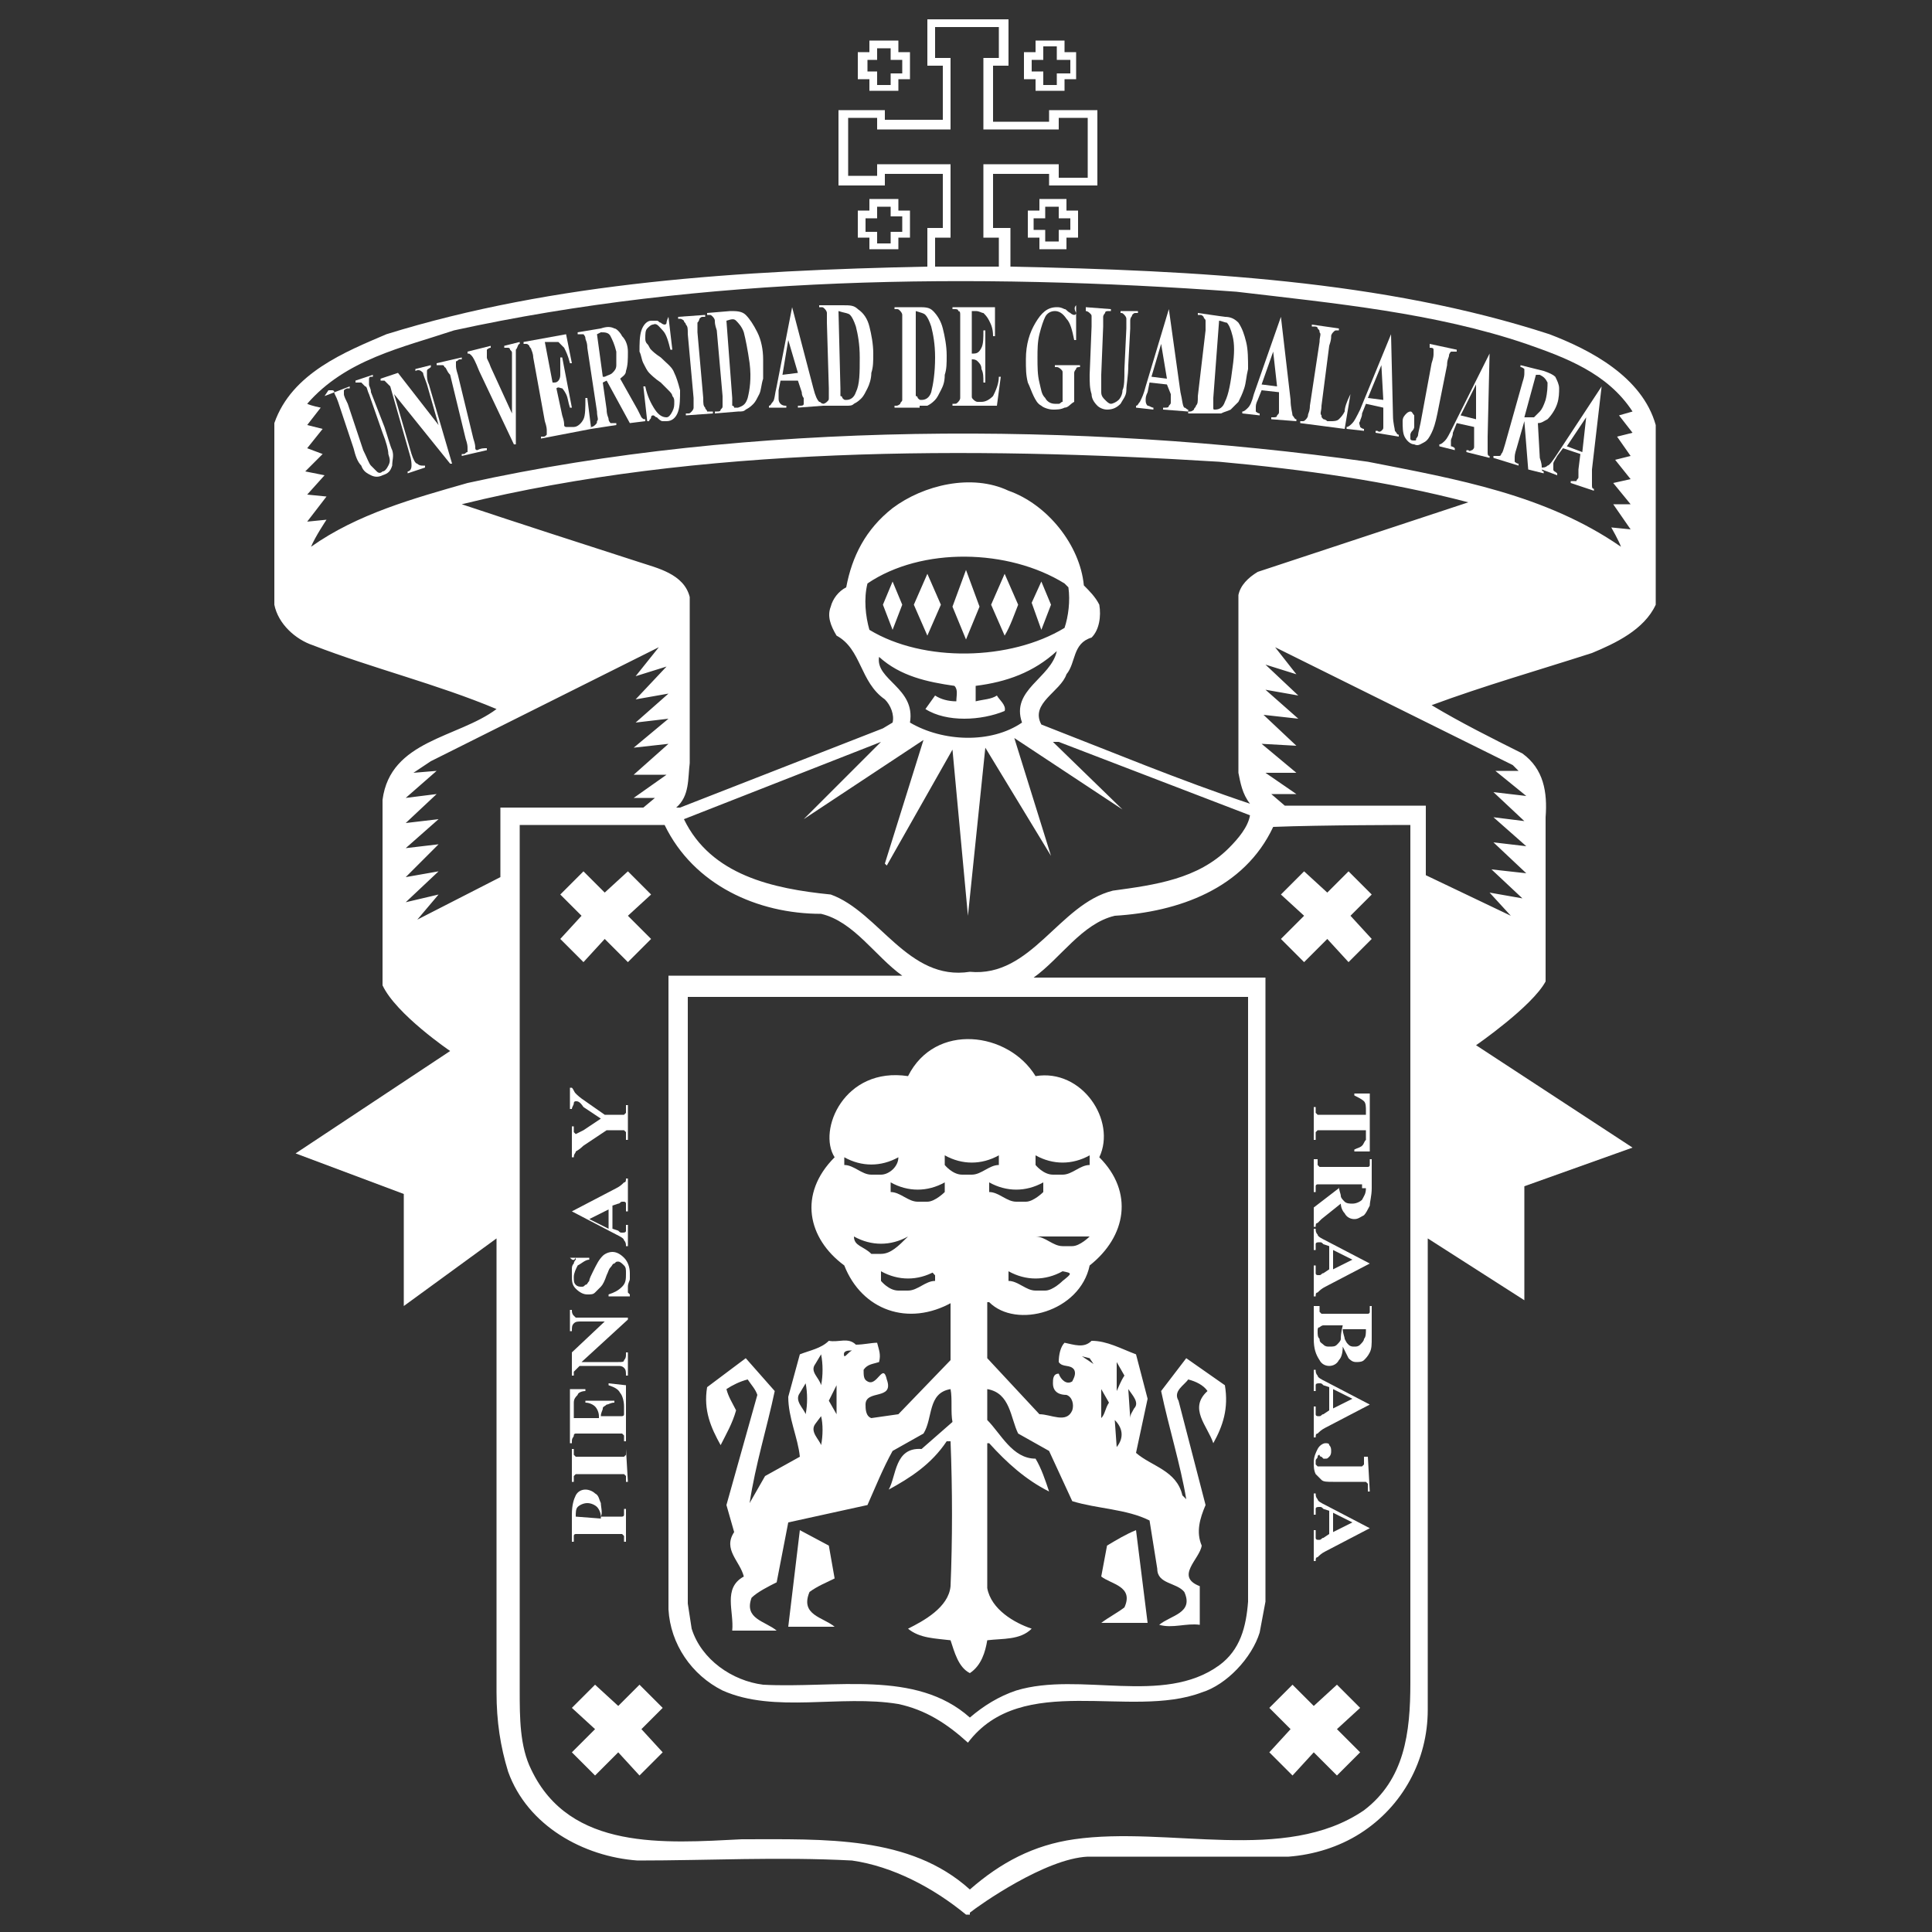
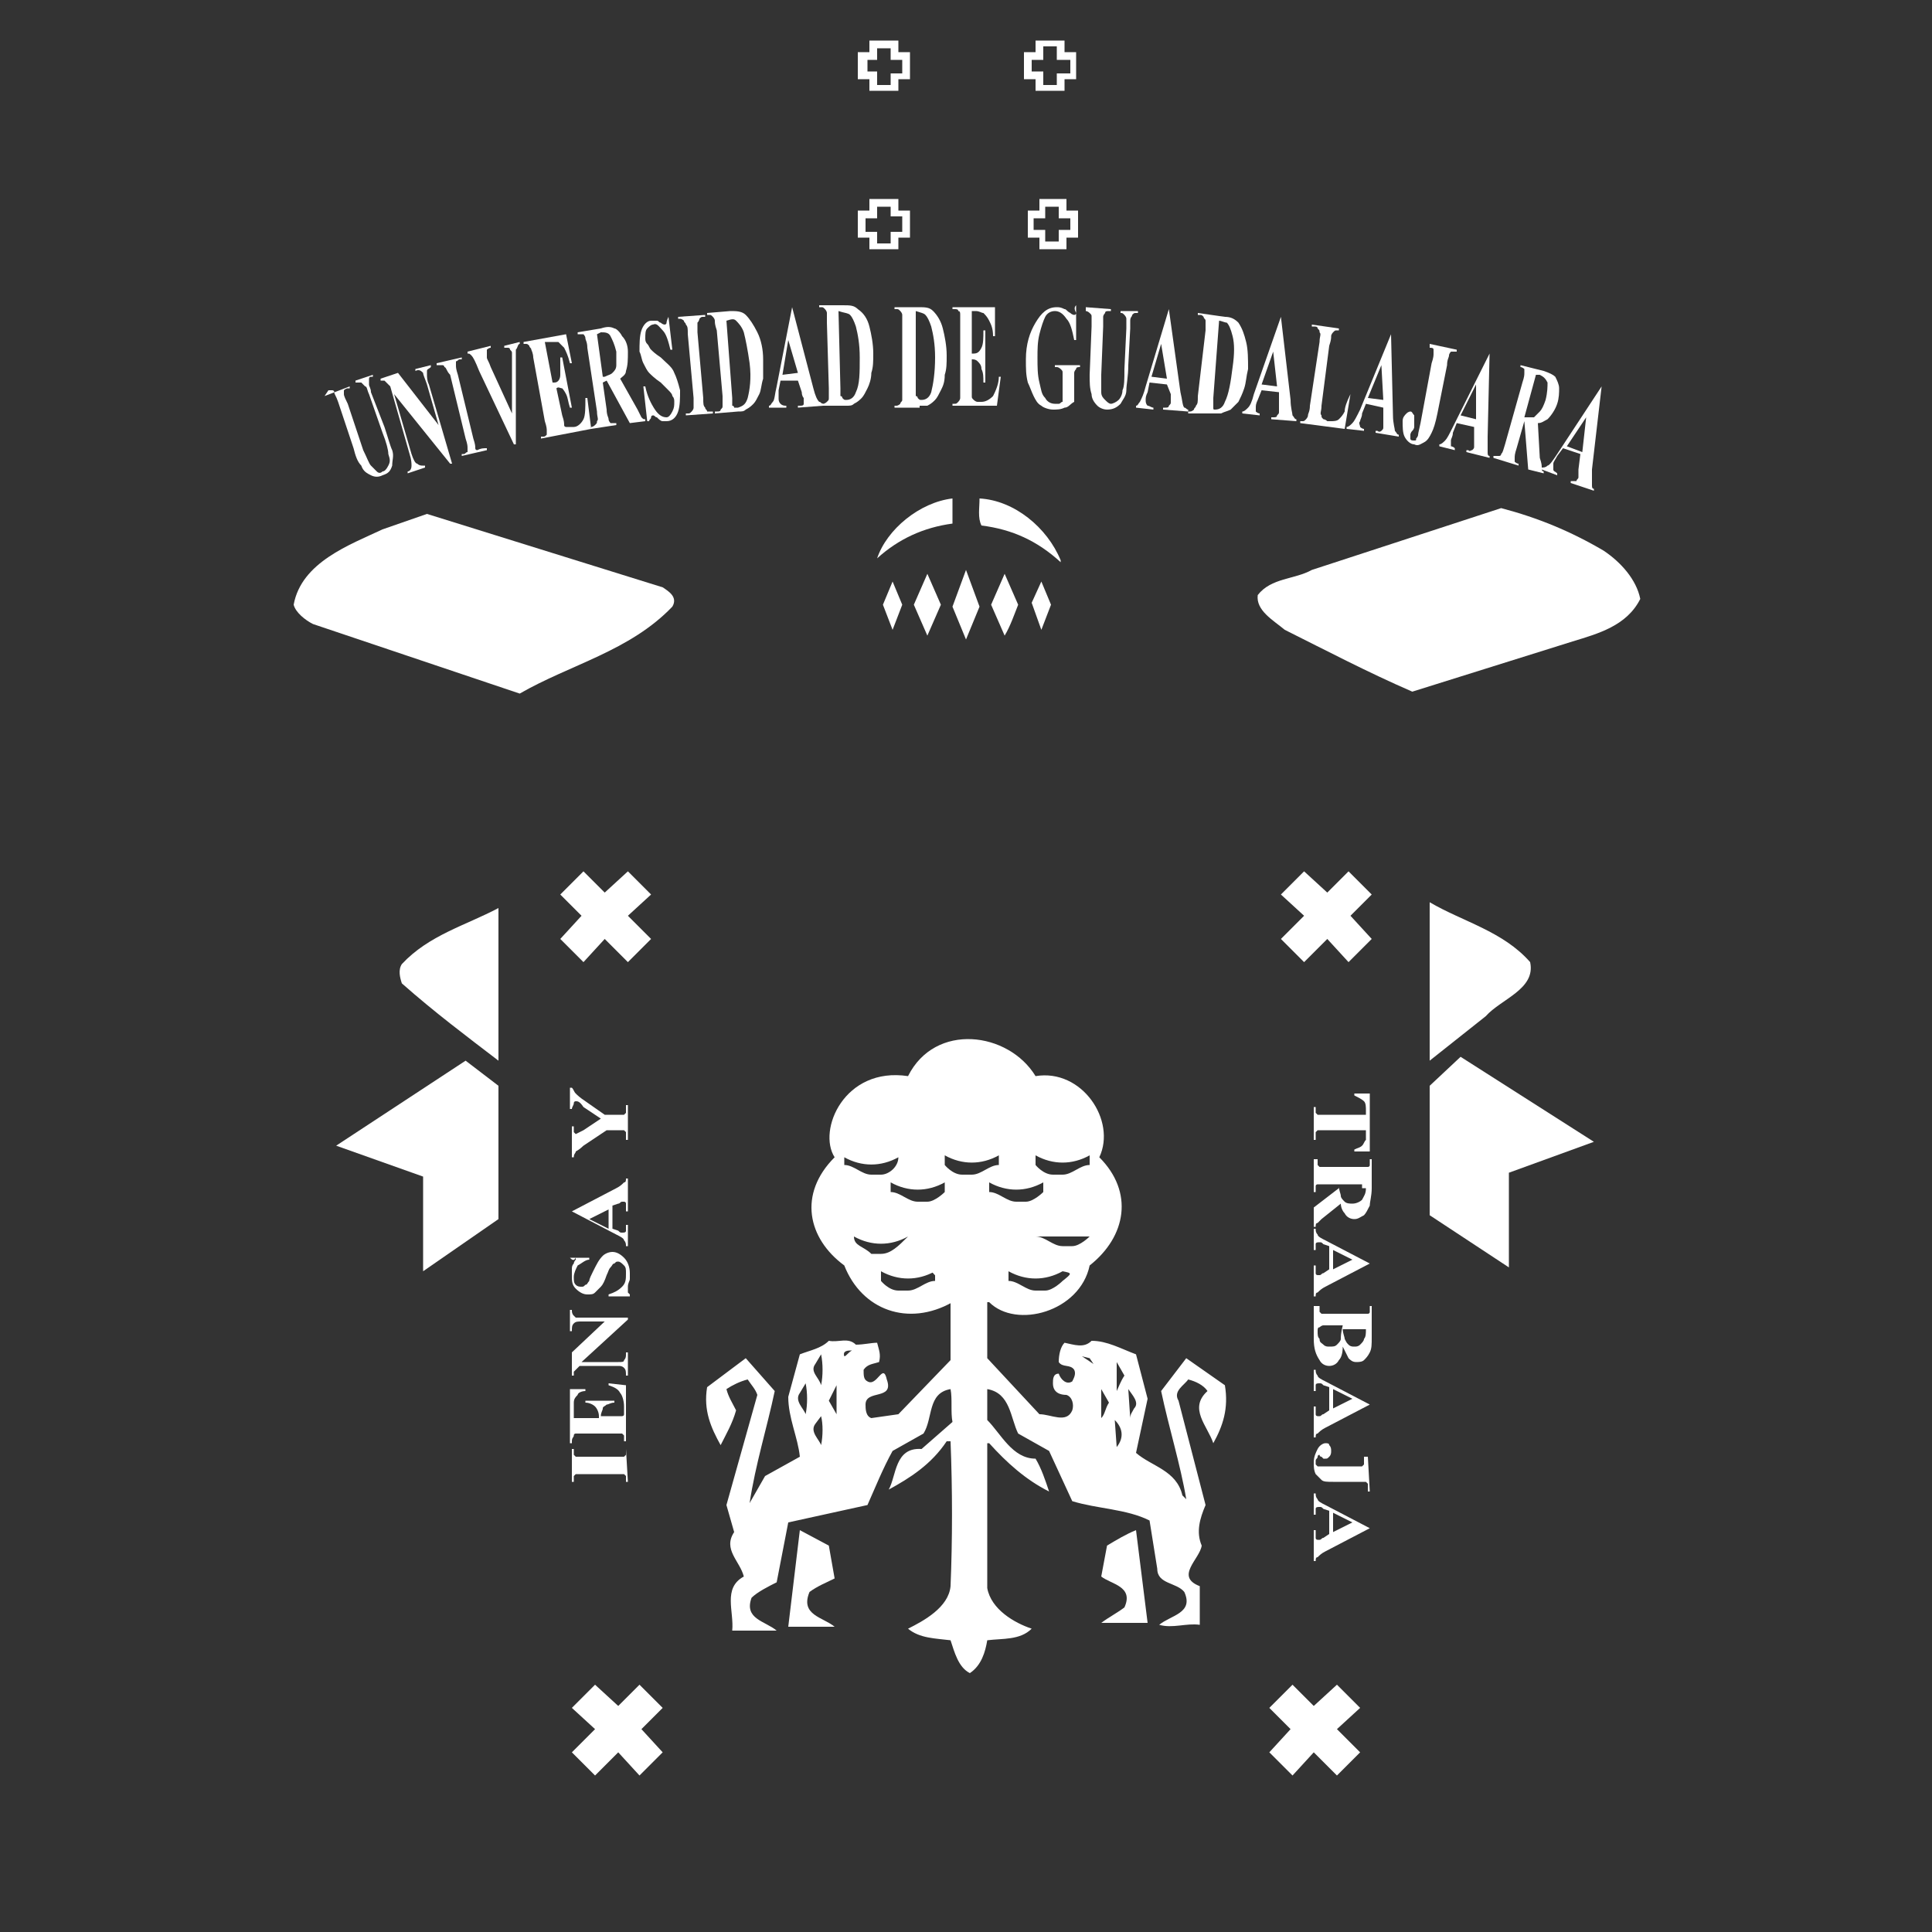
<svg xmlns="http://www.w3.org/2000/svg" version="1.1" id="Layer_1" x="0px" y="0px" viewBox="0 0 100 100" style="enable-background:new 0 0 100 100;" xml:space="preserve">
  <rect x="0" y="0" width="100" height="100" fill="#333333" stroke="none" />
  <style type="text/css">
	.siteName_st0{fill-rule:evenodd;clip-rule:evenodd;fill:#FFFFFF;}
	.siteName_st1{fill:#FFFFFF;}
</style>
  <g>
    <path class="siteName_st0" d="M55.1,2.1h-1.5v0.6h-0.6v1.4h0.6v0.6h1.5V4.1h0.6V2.7h-0.6V2.1z M54.7,2.4v0.7h0.7v0.7h-0.7v0.6H54V3.7h-0.6   V3.1H54V2.4H54.7z" />
    <path class="siteName_st0" d="M46.5,2.1H45v0.6h-0.6v1.4H45v0.6h1.5V4.1h0.6V2.7h-0.6V2.1z M46.1,2.5v0.6h0.6v0.7h-0.6v0.6h-0.7V3.7h-0.5   V3.1h0.5V2.5H46.1z" />
-     <path class="siteName_st0" d="M50.2,99c0.5-0.4,3.9-2.8,6.1-2.9l10.4,0c1.3-0.1,2.6-0.5,3.7-1.2c2.2-1.4,3.5-3.8,3.5-6.4V64.1l5,3.2v-5.9   l5.6-2l-8.1-5.3c0,0,2.9-2,3.6-3.3l0-8.5c0.1-1.3-0.1-2.5-1.2-3.3c-1.6-0.8-3.2-1.6-4.7-2.5c2.7-1,5.5-1.8,8.3-2.7   c1.2-0.5,2.7-1.2,3.3-2.5V22c-0.7-2.5-3.4-3.9-5.5-4.7c-8.6-2.8-18.3-3.3-27.9-3.5v-2h-0.9V9h2.9v0.6h2.5V5.7h-2.5v0.6h-2.9V3.4   h0.8V1c0,0-2.8,0-4.2,0v2.4h0.8v2.8h-3V5.7h-2.4v3.9h2.4V9h3v2.8h-0.8v2C38.3,14,28.7,14.6,20,17.3c-2.1,0.9-4.9,2-5.8,4.6l0,9.4   c0.2,1,1.1,1.8,2,2.1c3.1,1.2,6.4,2,9.5,3.3c-2,1.5-5.5,1.6-5.9,4.7v9.6c0.7,1.5,3.5,3.4,3.5,3.4l-8,5.3l5.6,2.1v5.8l4.8-3.5v23.5   c0,1.5,0.2,2.8,0.6,4.1c1,2.8,3.9,4.4,6.7,4.6c3.7,0,7.3-0.2,11.1,0c2.1,0.3,4.2,1.4,5.9,2.8H50.2z M65.1,29.6   c-0.5,0.3-0.9,0.7-1,1.2V40c0.1,0.5,0.2,1.1,0.6,1.6c-3.6-1.2-7.2-2.7-10.8-4.1c-0.6-1.1,1-1.7,1.3-2.6c0.5-0.6,0.3-1.6,1.3-1.9   c0.4-0.4,0.5-1.1,0.4-1.7c-0.2-0.4-0.5-0.7-0.8-1c-0.2-2.1-1.9-4.2-3.9-4.9c-1.9-0.9-4.4-0.3-6,0.9c-1.4,1.1-2.1,2.5-2.4,4.1   c-0.4,0.2-0.7,0.6-0.8,1c-0.2,0.5,0,1,0.3,1.5c1.3,0.7,1.2,2.4,2.5,3.3c0.3,0.3,0.5,0.8,0.4,1.2l-0.5,0.3l-10.5,4.1l-0.2,0   c0.7-0.6,0.6-1.5,0.7-2.3v-8.6c-0.3-1.2-1.7-1.5-2.6-1.8c-3.1-1-6.2-2-9.2-3c12.2-3,26.3-3,39.2-2.2c4.4,0.4,8.7,1,12.9,2.1   L65.1,29.6z M73,42.7v44.4c0,2.6-0.3,5-2.4,6.6c-4.1,2.8-10.1,0.8-15,1.5c-2.1,0.3-3.8,1.2-5.4,2.6c-3.1-2.8-7.5-2.6-11.8-2.6   c-4,0.2-8.9,0.6-10.9-3.6c-0.6-1.2-0.6-2.7-0.6-4.1V42.7h7.5c1.5,3.1,4.8,4.6,8.1,4.6c1.7,0.4,2.8,2.2,4.2,3.2H34.6v32.8   c0.1,1.8,1.2,3.4,2.8,4.2c2.7,1.2,6.1,0.2,9.1,0.7c1.4,0.3,2.5,1,3.6,2c2.8-3.7,8.4-1.2,12.1-2.6c1.3-0.4,2.6-1.8,3-3.1l0.3-1.6   V50.6h-12c1.4-1,2.5-2.8,4.2-3.2c3.3-0.2,6.7-1.4,8.2-4.6C68.4,42.7,73,42.7,73,42.7z M64.6,82.9c-0.1,1.3-0.4,2.5-1.5,3.3   c-2.9,2.1-7.2,0.3-10.5,1.3c-0.9,0.3-1.7,0.8-2.4,1.4c-2.8-2.5-7-1.5-10.7-1.7c-1.6-0.2-3.2-1.3-3.7-2.9l-0.2-1.3V51.6h29V82.9z    M58.1,41.9l-3.6-3.5h0.3l9.9,3.8c-0.1,0.6-0.6,1.2-1.1,1.7c-1.6,1.6-3.8,1.9-6,2.2c-2.8,0.7-4.2,4.5-7.4,4.2   c-3.2,0.5-4.7-3.1-7.2-4c-3-0.3-6.2-1-7.6-3.9l10.2-4l-4,4l0,0l6.2-4.1l-2,6.4l0.1,0.1l3.4-6l0.8,8.6l0.9-8.7l3.4,5.6l-1.9-6.1   L58.1,41.9z M78.3,39.6l0.3,0.3h-1.2l1.6,1.3L77.3,41l1.6,1.5l-1.6-0.2l1.7,1.5l-1.7-0.2l1.7,1.6L77.2,45l1.6,1.5l-1.7-0.3l1.1,1.2   l-4.4-2.1v-3.6h-7.3l-0.7-0.6l1.3,0L65.5,40h1.6l-1.8-1.5l1.8,0.1L65.4,37l1.8,0.2l-1.7-1.5l1.7,0.3l-1.7-1.6l1.6,0.5L66,33.5   L78.3,39.6z M32.9,35l1.6-0.5l-1.6,1.7l1.7-0.3l-1.7,1.5l1.7-0.2l-1.8,1.5l1.8-0.2l-1.8,1.6h1.7l-1.7,1.2h1.1l-0.6,0.5h-7.4v3.6   l-4.3,2.2l1.1-1.3L21,46.7l1.7-1.6L21,45.4l1.7-1.7L21,43.9l1.7-1.5L21,42.6l1.6-1.5L21,41.3l1.6-1.4L21.4,40l0.9-0.6l11.8-5.9   L32.9,35z M79,17.8c2,0.7,4.2,1.5,5.5,3.5l-0.7,0.2l0.7,0.9l-0.8,0.2l0.7,1l-0.8,0.2l0.8,1l-0.9,0.2l0.9,1.1h-0.9l0.9,1.3l-1-0.1   c0,0,0.4,0.7,0.5,1c-3.9-2.7-8.5-3.5-13.1-4.4c-14.9-2.1-32.1-2.1-46.6,1.1c-2.8,0.8-5.7,1.6-8.1,3.3c0.2-0.5,0.8-1.4,0.8-1.4   L15.9,27l1-1.3l-1-0.1l0.9-1l-1-0.2l0.9-0.9l-0.8-0.3l0.8-1L15.9,22l0.7-0.9c0,0-0.5-0.1-0.7-0.2c2-2.3,4.9-2.9,7.6-3.8   c12.8-2.8,26.8-3,40.5-2C69.1,15.7,74.3,16.2,79,17.8z M51.7,1.4V3h-0.8v3.7h3.9V6.1h1.5v3.1h-1.5V8.5h-3.9v3.8h0.8v1.5h-3.3v-1.5   h0.8V8.5h-3.8v0.6h-1.5V6.1h1.5v0.6h3.8V3h-0.8V1.4H51.7z M55.3,30.4c0.1,0.7,0,1.5-0.2,2.1c-2.8,1.7-7.3,1.8-10.1,0.1   c-0.2-0.7-0.3-1.6-0.1-2.4c2.8-1.9,7.3-1.8,10.2,0L55.3,30.4z M52.9,37.4c-1.6,1.1-4.1,1-5.8,0c0.3-1.8-1.8-2.2-1.6-3.4   c1.1,1,2.5,1.3,3.9,1.5c0.2,0.2,0.1,0.5,0.1,0.8c-0.4,0-0.8-0.1-1.1-0.3l-0.5,0.7c1.1,0.7,2.9,0.6,4.1,0.1c0.1-0.3-0.3-0.6-0.4-0.8   c-0.3,0.2-0.7,0.2-1.1,0.3v-0.8c1.6-0.2,3-0.7,4.2-1.8C54.4,35.1,52.3,35.7,52.9,37.4z" />
    <path class="siteName_st0" d="M55.2,10.3h-1.4v0.6h-0.6v1.4h0.6v0.6h1.4v-0.6h0.6v-1.4h-0.6V10.3z M54.8,11.3h0.6v0.6h-0.6v0.6l-0.7,0v-0.6   h-0.6v-0.6h0.6v-0.6h0.7V11.3z" />
    <path class="siteName_st0" d="M46.5,10.3H45v0.6h-0.6v1.4H45v0.6h1.5v-0.6h0.6v-1.4h-0.6V10.3z M46.1,10.6v0.6h0.6V12h-0.6v0.6h-0.7V12h-0.6   v-0.7h0.6v-0.6H46.1z" />
    <path class="siteName_st1" d="M49.3,27.1c-1.5,0.2-2.8,0.8-3.9,1.8c0.5-1.5,2.2-2.9,3.9-3.1L49.3,27.1z" />
    <path class="siteName_st1" d="M54.9,29v0.1c-1.2-1.1-2.5-1.7-4.1-1.9c-0.2-0.4-0.1-0.9-0.1-1.4C52.5,25.9,54.2,27.3,54.9,29z" />
    <path class="siteName_st1" d="M83,28.5c0.9,0.6,1.7,1.5,1.9,2.5c-0.7,1.4-2.2,1.8-3.5,2.2l-8.3,2.6c-2.3-1-4.4-2.1-6.6-3.2   c-0.6-0.5-1.5-1-1.4-1.8c0.7-0.9,1.9-0.8,2.8-1.3l9.8-3.2C79.6,26.8,81.3,27.5,83,28.5z" />
    <path class="siteName_st1" d="M34.3,30.4c0.3,0.2,0.8,0.5,0.5,1c-2.2,2.3-5.3,3-7.9,4.5l-10.7-3.6c-0.4-0.2-0.9-0.6-1-1   c0.4-2.2,2.9-3.1,4.6-3.9l2.3-0.8L34.3,30.4z" />
    <polygon class="siteName_st1" points="50,33.1 49.3,31.4 50,29.5 50.7,31.4  " />
    <polygon class="siteName_st1" points="48,32.9 47.3,31.3 48,29.7 48.7,31.3  " />
    <path class="siteName_st1" d="M52.7,31.3c-0.2,0.5-0.4,1.1-0.7,1.6l-0.7-1.6l0.7-1.6L52.7,31.3z" />
    <polygon class="siteName_st1" points="46.2,32.6 45.7,31.3 46.2,30.1 46.7,31.3  " />
    <polygon class="siteName_st1" points="54.4,31.3 53.9,32.6 53.4,31.2 53.9,30.1  " />
    <path class="siteName_st1" d="M79.2,49.8c0.3,1.4-1.5,1.9-2.3,2.8L74,54.9v-8.2C75.7,47.7,77.8,48.2,79.2,49.8z" />
    <path class="siteName_st1" d="M25.8,54.9c-1.7-1.3-3.3-2.5-5-4c-0.1-0.3-0.2-0.7,0-1c1.4-1.5,3.3-2,5-2.9V54.9z" />
    <polygon class="siteName_st1" points="78.1,60.7 78.1,65.6 74,62.9 74,56.2 75.6,54.7 82.5,59.1  " />
    <polygon class="siteName_st1" points="25.8,63.1 21.9,65.8 21.9,60.9 17.4,59.3 24.1,54.9 25.8,56.2  " />
    <path class="siteName_st1" d="M59.4,84H57c0.4-0.3,0.8-0.5,1.2-0.8c0.5-1.1-0.7-1.2-1.2-1.6l0.3-1.6c0.5-0.3,1-0.6,1.5-0.8L59.4,84z" />
    <path class="siteName_st1" d="M43.2,81.7c-0.4,0.2-0.9,0.4-1.3,0.7c-0.5,1.2,0.7,1.3,1.3,1.8l-2.4,0l0.6-5l1.5,0.8L43.2,81.7z" />
-     <path class="siteName_st0" d="M29.8,78.5c0-0.2,0-0.4,0.1-0.5c0.1-0.1,0.3-0.2,0.5-0.2c0.2,0,0.4,0.1,0.5,0.2c0.1,0.1,0.2,0.3,0.2,0.5l0,0.1   L29.8,78.5L29.8,78.5z M31.1,77.8c-0.1-0.2-0.1-0.4-0.3-0.5c-0.1-0.1-0.3-0.2-0.5-0.2c-0.2,0-0.4,0.1-0.5,0.3   c-0.1,0.2-0.2,0.5-0.2,1v1.4h0.1c0-0.2,0-0.3,0-0.3c0-0.1,0.1-0.1,0.1-0.1c0,0,0.1,0,0.3,0h1.8c0.2,0,0.3,0,0.3,0   c0,0,0.1,0.1,0.1,0.1c0,0.1,0,0.2,0,0.3h0.1v-1.7h-0.1c0,0.2,0,0.3,0,0.3c0,0.1-0.1,0.1-0.1,0.1c0,0-0.1,0-0.3,0h-0.8   C31.2,78.3,31.1,78,31.1,77.8z" />
    <path class="siteName_st1" d="M32.4,75L32.4,75l0.1,1.7h-0.1v-0.1c0-0.1,0-0.2,0-0.2c0,0-0.1-0.1-0.1-0.1c0,0-0.1,0-0.3,0h-1.9   c-0.1,0-0.2,0-0.3,0c0,0-0.1,0.1-0.1,0.1c0,0.1,0,0.1,0,0.2v0.1h-0.1V75h0.1v0.1c0,0.1,0,0.2,0,0.2c0,0,0.1,0.1,0.1,0.1   c0,0,0.1,0,0.3,0H32c0.1,0,0.2,0,0.3,0c0,0,0.1-0.1,0.1-0.1c0-0.1,0-0.1,0-0.2V75z" />
    <path class="siteName_st1" d="M29.8,73.4h1.2v-0.1c0-0.2-0.1-0.4-0.2-0.5c-0.1-0.1-0.3-0.2-0.5-0.2v-0.1h1.5v0.1c-0.2,0-0.3,0.1-0.4,0.1   c-0.1,0.1-0.2,0.1-0.2,0.2c0,0.1-0.1,0.2-0.1,0.4h0.8c0.2,0,0.3,0,0.3,0c0,0,0.1,0,0.1-0.1c0,0,0-0.1,0-0.2v-0.2   c0-0.3-0.1-0.6-0.2-0.7c-0.1-0.2-0.3-0.3-0.6-0.4v-0.1l0.9,0.1v2.9h-0.1v-0.1c0-0.1,0-0.2,0-0.2c0,0-0.1-0.1-0.1-0.1   c0,0-0.1,0-0.3,0h-1.9c-0.1,0-0.2,0-0.2,0c0,0-0.1,0-0.1,0.1c0,0.1-0.1,0.1-0.1,0.3v0.1h-0.1v-2.8h0.8v0.1c-0.2,0-0.4,0.1-0.4,0.2   c-0.1,0.1-0.2,0.2-0.2,0.4c0,0.1,0,0.3,0,0.5V73.4z" />
    <path class="siteName_st1" d="M29.6,70l1.7-1.6h-1.2c-0.2,0-0.3,0-0.4,0.1c-0.1,0.1-0.1,0.2-0.1,0.4h-0.1v-1.1h0.1c0,0.1,0,0.2,0.1,0.3   c0,0,0.1,0.1,0.1,0.1c0.1,0,0.2,0,0.3,0h2.4v0.1l-2.4,2.2H32c0.2,0,0.3,0,0.3-0.1c0.1-0.1,0.1-0.2,0.1-0.3V70h0.1v1.2h-0.1   c0-0.2,0-0.3-0.1-0.4c-0.1-0.1-0.2-0.1-0.3-0.1h-2l-0.1,0.1c-0.1,0.1-0.1,0.1-0.2,0.2c0,0.1,0,0.1,0,0.2h-0.1V70z" />
    <path class="siteName_st1" d="M29.5,65.1l1,0v0.1c-0.2,0-0.4,0.2-0.6,0.3c-0.1,0.2-0.2,0.4-0.2,0.6c0,0.2,0,0.3,0.1,0.4   c0.1,0.1,0.2,0.1,0.3,0.1c0.1,0,0.1,0,0.2-0.1c0.1,0,0.1-0.1,0.2-0.2c0-0.1,0.1-0.3,0.2-0.5c0.2-0.4,0.3-0.6,0.5-0.8   c0.1-0.1,0.3-0.2,0.5-0.2c0.2,0,0.4,0.1,0.6,0.3c0.2,0.2,0.3,0.5,0.3,0.8c0,0.1,0,0.2,0,0.3c0,0.1-0.1,0.2-0.1,0.4   c0,0.1,0,0.1,0,0.2c0,0,0,0.1,0,0.1c0,0,0.1,0.1,0.1,0.1v0.1h-1.1v-0.1c0.3-0.1,0.5-0.2,0.7-0.4c0.2-0.2,0.2-0.4,0.2-0.7   c0-0.2,0-0.3-0.1-0.4c-0.1-0.1-0.2-0.2-0.3-0.2c-0.1,0-0.1,0-0.2,0.1c-0.1,0-0.1,0.1-0.2,0.2c-0.1,0.1-0.1,0.2-0.2,0.4   c-0.1,0.3-0.2,0.5-0.3,0.6c-0.1,0.1-0.2,0.2-0.3,0.3c-0.1,0.1-0.2,0.1-0.4,0.1c-0.2,0-0.4-0.1-0.6-0.3c-0.2-0.2-0.2-0.4-0.2-0.7   c0-0.1,0-0.2,0-0.3c0-0.1,0-0.2,0.1-0.3c0-0.1,0.1-0.2,0.1-0.2c0,0,0-0.1,0-0.1C29.7,65.3,29.6,65.2,29.5,65.1L29.5,65.1z" />
    <path class="siteName_st0" d="M31.5,63.6l-1-0.5l1-0.5V63.6z M32,62.3c0.1,0,0.1-0.1,0.2-0.1c0,0,0.1,0,0.1,0c0,0,0.1,0,0.1,0.1   c0,0.1,0,0.1,0,0.3v0.1h0.1V61h-0.1c0,0.1,0,0.2-0.1,0.2c-0.1,0.1-0.2,0.2-0.4,0.3l-2.3,1.2v0l2.3,1.2c0.2,0.1,0.4,0.2,0.4,0.3   c0.1,0.1,0.1,0.2,0.1,0.3h0.1v-1.1h-0.1c0,0.2,0,0.3,0,0.3c0,0.1-0.1,0.1-0.2,0.1c-0.1,0-0.1,0-0.2-0.1l-0.3-0.1v-1.2L32,62.3z" />
    <path class="siteName_st1" d="M29.6,56.3L29.6,56.3c0.1,0.1,0.1,0.2,0.2,0.3c0.1,0.1,0.2,0.2,0.5,0.4l1,0.7H32c0.1,0,0.2,0,0.3,0   c0,0,0.1-0.1,0.1-0.1c0-0.1,0-0.1,0-0.2v-0.2h0.1V59h-0.1v-0.2c0-0.1,0-0.2,0-0.2c0,0-0.1-0.1-0.1-0.1c0,0-0.1,0-0.3,0h-0.6   l-1.2,0.8c-0.2,0.2-0.4,0.3-0.4,0.3c0,0.1-0.1,0.1-0.1,0.3h-0.1v-1.6h0.1v0.1c0,0.1,0,0.2,0,0.2c0,0,0.1,0.1,0.1,0.1   c0,0,0.2-0.1,0.4-0.2l0.9-0.6l-0.9-0.6C30,57,29.9,57,29.8,57c0,0-0.1,0-0.1,0.1c0,0.1-0.1,0.2-0.1,0.3h-0.1V56.3z" />
    <path class="siteName_st1" d="M70.9,59.6h-0.8v-0.1c0.2-0.1,0.3-0.1,0.4-0.2c0.1-0.1,0.1-0.2,0.2-0.3c0-0.1,0-0.2,0-0.3v-0.2h-2.2   c-0.1,0-0.2,0-0.3,0c0,0-0.1,0.1-0.1,0.1c0,0.1,0,0.1,0,0.2V59H68v-1.7h0.1v0.1c0,0.1,0,0.2,0,0.2c0,0,0.1,0.1,0.1,0.1   c0,0,0.1,0,0.3,0h2.2v-0.2c0-0.2,0-0.4-0.1-0.5c-0.1-0.1-0.3-0.2-0.5-0.3v-0.1h0.8V59.6z" />
    <path class="siteName_st0" d="M70.7,61.5c0,0.3-0.1,0.4-0.2,0.6c-0.1,0.1-0.3,0.2-0.5,0.2c-0.1,0-0.3,0-0.4-0.1c-0.1-0.1-0.2-0.2-0.2-0.3   c0-0.1-0.1-0.3-0.1-0.5v-0.1h1.2V61.5z M69.3,61.5L68,62.5v1h0.1c0-0.1,0-0.2,0.1-0.2c0,0,0.1-0.1,0.2-0.2l1-0.8   c0,0.2,0.1,0.4,0.2,0.5c0.1,0.2,0.3,0.3,0.5,0.3c0.2,0,0.3-0.1,0.5-0.2c0.1-0.1,0.2-0.3,0.3-0.5c0-0.2,0.1-0.5,0.1-0.9V60h-0.1   c0,0.2,0,0.3,0,0.3c0,0.1-0.1,0.1-0.1,0.1c0,0-0.1,0-0.3,0h-1.9c-0.2,0-0.3,0-0.3,0c0,0-0.1-0.1-0.1-0.1c0-0.1,0-0.2,0-0.3H68v1.7   h0.1c0-0.2,0-0.3,0-0.3c0-0.1,0.1-0.1,0.1-0.1c0,0,0.1,0,0.3,0h0.8V61.5z" />
    <path class="siteName_st0" d="M69,64.7l1,0.5l-1,0.5V64.7z M68.5,65.9c-0.1,0-0.1,0.1-0.2,0.1c0,0-0.1,0-0.1,0c0,0-0.1,0-0.1-0.1   c0-0.1,0-0.1,0-0.3v-0.1H68v1.6h0.1c0-0.1,0-0.2,0.1-0.2c0.1-0.1,0.2-0.2,0.4-0.3l2.3-1.2v0l-2.3-1.2c-0.2-0.1-0.4-0.2-0.4-0.3   c-0.1-0.1-0.1-0.2-0.1-0.3H68v1.1h0.1c0-0.2,0-0.3,0-0.3c0-0.1,0.1-0.1,0.2-0.1c0.1,0,0.1,0,0.2,0.1l0.3,0.1v1.2L68.5,65.9z" />
    <path class="siteName_st0" d="M70.7,68.8c0,0.2,0,0.4-0.1,0.5c0,0.1-0.1,0.2-0.2,0.3c-0.1,0.1-0.2,0.1-0.3,0.1c-0.1,0-0.2,0-0.3-0.1   c-0.1-0.1-0.1-0.1-0.2-0.3c0-0.1-0.1-0.3-0.1-0.5H70.7z M69.8,70.3c0.1,0.1,0.2,0.2,0.4,0.2c0.1,0,0.3,0,0.4-0.1   c0.1-0.1,0.2-0.2,0.3-0.4c0.1-0.2,0.1-0.4,0.1-0.8v-1.6h-0.1c0,0.2,0,0.3,0,0.3c0,0.1-0.1,0.1-0.1,0.1c0,0-0.1,0-0.3,0h-1.8   c-0.2,0-0.3,0-0.3,0c0,0-0.1-0.1-0.1-0.1c0-0.1,0-0.2,0-0.3H68v1.7c0,0.5,0.1,0.8,0.3,1.1c0.1,0.2,0.3,0.3,0.5,0.3   c0.2,0,0.4-0.1,0.5-0.3c0.1-0.1,0.2-0.3,0.2-0.7C69.6,69.9,69.7,70.1,69.8,70.3z M69.4,69.3c0,0.1-0.1,0.2-0.2,0.3   c-0.1,0.1-0.2,0.1-0.4,0.1c-0.1,0-0.2,0-0.3-0.1c-0.1-0.1-0.2-0.1-0.2-0.3c-0.1-0.1-0.1-0.2-0.1-0.4c0-0.1,0-0.2,0.1-0.2   c0,0,0.1-0.1,0.2-0.1h0.1h0.9C69.4,69,69.4,69.2,69.4,69.3z" />
    <path class="siteName_st0" d="M69,71.9l1,0.5l-1,0.5V71.9z M68.5,73.2c-0.1,0-0.1,0.1-0.2,0.1c0,0-0.1,0-0.1,0c0,0-0.1,0-0.1-0.1   c0-0.1,0-0.1,0-0.3v-0.1H68v1.6h0.1c0-0.1,0-0.2,0.1-0.2c0.1-0.1,0.2-0.2,0.4-0.3l2.3-1.2v0l-2.3-1.2c-0.2-0.1-0.4-0.2-0.4-0.3   c-0.1-0.1-0.1-0.2-0.1-0.3H68V72h0.1c0-0.2,0-0.3,0-0.3c0-0.1,0.1-0.1,0.2-0.1c0.1,0,0.1,0,0.2,0.1l0.3,0.1V73L68.5,73.2z" />
    <path class="siteName_st1" d="M70.8,75.4L70.8,75.4l0.1,1.8h-0.1V77c0-0.1,0-0.2,0-0.2c0,0-0.1-0.1-0.1-0.1c0,0-0.1,0-0.3,0H69   c-0.3,0-0.5,0-0.6-0.1c-0.1-0.1-0.2-0.2-0.3-0.3c-0.1-0.2-0.1-0.4-0.1-0.6c0-0.3,0.1-0.5,0.2-0.7c0.1-0.2,0.3-0.3,0.4-0.3   c0.1,0,0.2,0,0.2,0.1c0.1,0.1,0.1,0.2,0.1,0.3c0,0.1,0,0.2-0.1,0.3c-0.1,0.1-0.1,0.1-0.2,0.1c0,0-0.1,0-0.1,0c0,0,0,0-0.1-0.1   c-0.1,0-0.1-0.1-0.1-0.1c0,0-0.1,0-0.1,0.1c0,0.1-0.1,0.1-0.1,0.2c0,0.1,0,0.1,0,0.2c0,0,0.1,0.1,0.1,0.1c0.1,0,0.2,0,0.5,0h1.5   c0.1,0,0.2,0,0.3,0c0,0,0.1-0.1,0.1-0.1c0-0.1,0-0.1,0-0.2V75.4z" />
    <path class="siteName_st0" d="M69,78.3l1,0.5l-1,0.5V78.3z M68.5,79.6c-0.1,0-0.1,0.1-0.2,0.1c0,0-0.1,0-0.1,0c0,0-0.1,0-0.1-0.1   c0-0.1,0-0.1,0-0.3v-0.1H68v1.6h0.1c0-0.1,0-0.2,0.1-0.2c0.1-0.1,0.2-0.2,0.4-0.3l2.3-1.2v0l-2.3-1.2c-0.2-0.1-0.4-0.2-0.4-0.3   c-0.1-0.1-0.1-0.2-0.1-0.3H68v1.1h0.1c0-0.2,0-0.3,0-0.3c0-0.1,0.1-0.1,0.2-0.1c0.1,0,0.1,0,0.2,0.1l0.3,0.1v1.2L68.5,79.6z" />
    <path class="siteName_st1" d="M16.8,20.5l1.3-0.5l0,0.1l-0.1,0c-0.1,0-0.2,0.1-0.2,0.1c0,0.1,0,0.1,0,0.2c0,0.1,0.1,0.3,0.2,0.5l0.8,2.4   c0.2,0.4,0.3,0.7,0.4,0.8c0.1,0.1,0.2,0.2,0.3,0.3c0.1,0.1,0.2,0.1,0.3,0c0.1,0,0.2-0.1,0.3-0.3c0.1-0.2,0.1-0.3,0-0.6   c0-0.2-0.1-0.6-0.3-1.1l-0.7-2c-0.1-0.2-0.1-0.4-0.2-0.4c-0.1-0.1-0.1-0.1-0.2-0.2c-0.1,0-0.2,0-0.3,0l0-0.1l0.9-0.3l0,0.1l-0.1,0   c-0.1,0-0.1,0.1-0.1,0.1c0,0.1,0,0.2,0,0.3c0,0.1,0.1,0.2,0.1,0.4l0.7,1.8c0.2,0.6,0.3,1,0.4,1.2c0.1,0.3,0,0.5,0,0.8   c-0.1,0.3-0.2,0.4-0.5,0.5c-0.2,0.1-0.4,0.1-0.6,0c-0.2-0.1-0.4-0.2-0.5-0.5c-0.2-0.2-0.3-0.5-0.4-0.9l-0.8-2.4   c-0.1-0.3-0.2-0.4-0.2-0.5c0-0.1-0.1-0.1-0.1-0.1c-0.1,0-0.1,0-0.2,0L16.8,20.5z" />
    <path class="siteName_st1" d="M20.6,19.3l2.1,2.7l-0.6-2.1c-0.1-0.3-0.2-0.5-0.2-0.6c-0.1-0.1-0.2-0.2-0.4-0.1l0-0.1l0.8-0.2l0,0.1   c-0.1,0.1-0.2,0.1-0.2,0.2c0,0.1,0,0.1,0,0.2c0,0.1,0,0.3,0.1,0.5l1.2,4.1l-0.1,0l-2.9-3.6l0.9,3.1c0.1,0.3,0.2,0.5,0.3,0.5   c0.1,0.1,0.2,0.1,0.3,0.1l0.1,0l0,0.1l-0.9,0.3l0-0.1c0.1,0,0.2-0.1,0.2-0.3c0-0.1,0-0.3-0.1-0.6l-1-3.5l-0.1-0.1   c-0.1-0.1-0.2-0.2-0.2-0.2c-0.1,0-0.1,0-0.2,0l0-0.1L20.6,19.3z" />
    <path class="siteName_st1" d="M25.2,23.2l0,0.1l-1.3,0.3l0-0.1l0.1,0c0.1,0,0.1-0.1,0.2-0.1c0,0,0-0.1,0-0.2c0-0.1,0-0.2-0.1-0.5l-0.8-3.3   C23.1,19.2,23.1,19,23,19c0-0.1-0.1-0.1-0.1-0.1c-0.1,0-0.1,0-0.2,0l-0.1,0l0-0.1l1.3-0.3l0,0.1l-0.1,0c-0.1,0-0.1,0.1-0.2,0.1   c0,0,0,0.1,0,0.2c0,0.1,0,0.2,0.1,0.5l0.8,3.3c0.1,0.3,0.1,0.4,0.1,0.5c0,0.1,0.1,0.1,0.1,0.1C24.9,23.2,25,23.2,25.2,23.2   L25.2,23.2z" />
    <path class="siteName_st1" d="M26.9,17.7l0,0.1c-0.1,0-0.1,0.2-0.2,0.3c0,0.1,0,0.4,0,0.9l0,4l-0.1,0l-1.8-3.8c-0.2-0.5-0.3-0.7-0.4-0.8   c-0.1-0.1-0.1-0.1-0.2-0.1l0-0.1l1.2-0.3l0,0.1l0,0c-0.1,0-0.2,0.1-0.2,0.1c0,0,0,0.1,0,0.2c0,0,0,0.1,0,0.2c0,0.1,0.1,0.2,0.2,0.5   l1.1,2.4l0-2.3c0-0.3,0-0.5,0-0.6c0-0.1,0-0.2,0-0.2c0-0.1,0-0.1-0.1-0.2c0-0.1-0.1-0.1-0.1-0.1c-0.1,0-0.1,0-0.2,0l0-0.1   L26.9,17.7z" />
    <path class="siteName_st1" d="M28.2,17.7l0.4,2.1l0.1,0c0.2,0,0.3-0.2,0.3-0.4c0-0.2,0-0.5,0-0.9l0.1,0l0.5,2.6l-0.1,0   c-0.1-0.3-0.1-0.5-0.2-0.7c-0.1-0.2-0.2-0.3-0.2-0.3c-0.1,0-0.2-0.1-0.3,0l0.3,1.4c0.1,0.3,0.1,0.4,0.1,0.5c0,0.1,0.1,0.1,0.1,0.1   c0,0,0.1,0,0.2,0l0.2,0c0.2,0,0.4-0.2,0.5-0.4c0.1-0.2,0.1-0.6,0.1-1.1l0.1,0l0.2,1.6L28,22.7l0-0.1l0.1,0c0.1,0,0.1,0,0.2-0.1   c0,0,0-0.1,0-0.2c0-0.1,0-0.2-0.1-0.5l-0.6-3.3c0-0.2-0.1-0.4-0.1-0.4c0-0.1-0.1-0.1-0.1-0.2c-0.1-0.1-0.1-0.1-0.2-0.1l-0.1,0   l0-0.1l2.2-0.4l0.3,1.5l-0.1,0c-0.1-0.4-0.2-0.6-0.3-0.8c-0.1-0.1-0.2-0.2-0.3-0.3c-0.1,0-0.2,0-0.4,0L28.2,17.7z" />
    <path class="siteName_st0" d="M31.1,17.2c0.2,0,0.4,0,0.5,0.2c0.1,0.2,0.2,0.4,0.3,0.8c0,0.3,0,0.5,0,0.7c0,0.2-0.1,0.3-0.2,0.4   c-0.1,0.1-0.2,0.1-0.4,0.2l-0.1,0l-0.3-2.2L31.1,17.2z M31.4,19.7l1.2,2.2l0.8-0.1l0-0.1c-0.1,0-0.1,0-0.2-0.1c0,0-0.1-0.2-0.2-0.4   l-0.9-1.6c0.1-0.1,0.3-0.2,0.3-0.4c0.1-0.3,0.1-0.6,0.1-1c0-0.3-0.1-0.6-0.3-0.8c-0.1-0.2-0.3-0.4-0.4-0.4c-0.2-0.1-0.4-0.1-0.7,0   l-1.2,0.2l0,0.1c0.1,0,0.2,0,0.3,0c0,0,0.1,0.1,0.1,0.2c0,0.1,0.1,0.2,0.1,0.5l0.5,3.3c0,0.3,0.1,0.4,0,0.5c0,0.1,0,0.1-0.1,0.2   c0,0-0.1,0.1-0.2,0.1l0,0.1l1.3-0.2l0-0.1c-0.1,0-0.2,0-0.3,0c0,0-0.1-0.1-0.1-0.2c0-0.1-0.1-0.2-0.1-0.5l-0.2-1.4L31.4,19.7z" />
    <path class="siteName_st1" d="M34.6,16.4l0.2,1.7l-0.1,0c-0.1-0.4-0.2-0.8-0.4-1c-0.2-0.2-0.3-0.4-0.5-0.3c-0.1,0-0.2,0.1-0.3,0.2   c-0.1,0.1-0.1,0.3-0.1,0.5c0,0.1,0,0.2,0.1,0.3c0.1,0.1,0.1,0.2,0.2,0.3c0.1,0.1,0.2,0.2,0.5,0.4c0.3,0.3,0.6,0.5,0.7,0.8   c0.1,0.2,0.2,0.5,0.3,0.9c0,0.4,0,0.8-0.1,1.1c-0.1,0.3-0.3,0.5-0.6,0.5c-0.1,0-0.2,0-0.2,0c-0.1,0-0.2-0.1-0.3-0.2   c-0.1,0-0.1-0.1-0.2-0.1c0,0-0.1,0-0.1,0.1c0,0.1-0.1,0.1-0.1,0.2l-0.1,0L33.3,20l0.1,0c0.1,0.5,0.3,0.9,0.5,1.2   c0.2,0.3,0.4,0.4,0.6,0.4c0.1,0,0.2-0.1,0.3-0.3c0.1-0.2,0.1-0.3,0.1-0.5c0-0.1,0-0.2-0.1-0.3c0-0.1-0.1-0.2-0.2-0.3   c-0.1-0.1-0.2-0.2-0.4-0.4c-0.3-0.2-0.5-0.4-0.6-0.5c-0.1-0.1-0.2-0.3-0.3-0.5c-0.1-0.2-0.1-0.4-0.2-0.6c0-0.4,0-0.8,0.1-1.1   c0.1-0.3,0.3-0.5,0.5-0.5c0.1,0,0.2,0,0.3,0c0.1,0,0.1,0.1,0.2,0.1c0.1,0.1,0.2,0.1,0.2,0.1c0,0,0.1,0,0.1-0.1   C34.5,16.7,34.5,16.6,34.6,16.4L34.6,16.4z" />
    <path class="siteName_st1" d="M36.9,21.3l0,0.1l-1.4,0.1l0-0.1l0.1,0c0.1,0,0.1,0,0.2-0.1c0,0,0.1-0.1,0.1-0.2c0-0.1,0-0.2,0-0.5l-0.3-3.3   c0-0.3,0-0.4-0.1-0.5c0-0.1-0.1-0.1-0.1-0.2c0,0-0.1-0.1-0.2-0.1l-0.1,0l0-0.1l1.4-0.1l0,0.1l-0.1,0c-0.1,0-0.1,0-0.2,0.1   c0,0,0,0.1-0.1,0.2c0,0.1,0,0.2,0,0.5l0.3,3.4c0,0.3,0,0.4,0.1,0.5c0,0.1,0.1,0.1,0.1,0.2C36.7,21.3,36.7,21.3,36.9,21.3L36.9,21.3   z" />
    <path class="siteName_st0" d="M38.1,16.6c0.1,0.1,0.3,0.3,0.4,0.6c0.1,0.4,0.2,0.9,0.3,1.6c0.1,0.8,0,1.4-0.1,1.8c-0.1,0.3-0.2,0.4-0.5,0.5   c-0.1,0-0.1,0-0.2,0c0,0,0-0.1-0.1-0.1c0,0,0-0.2,0-0.4l-0.3-4C37.9,16.5,38,16.5,38.1,16.6z M38.2,21.3c0.2,0,0.3,0,0.4-0.1   c0.2-0.1,0.3-0.2,0.4-0.3c0.1-0.1,0.2-0.3,0.3-0.5c0.1-0.2,0.1-0.5,0.2-0.8c0-0.3,0-0.6,0-1c0-0.5-0.1-1-0.3-1.4   c-0.2-0.4-0.4-0.7-0.6-0.9c-0.2-0.2-0.5-0.2-0.8-0.2l-1.2,0.1l0,0.1l0.1,0c0.1,0,0.1,0,0.2,0.1c0,0,0.1,0.1,0.1,0.2   c0,0.1,0,0.2,0.1,0.5l0.3,3.4c0,0.3,0,0.4,0,0.5c0,0.1,0,0.1-0.1,0.2c0,0.1-0.1,0.1-0.2,0.1l-0.1,0l0,0.1L38.2,21.3z" />
    <path class="siteName_st0" d="M40.5,19.4l0.3-1.8l0.5,1.7L40.5,19.4z M41.5,20.3c0,0.2,0.1,0.3,0.1,0.3c0,0,0,0.1,0,0.1c0,0.1,0,0.1,0,0.2   c0,0.1-0.1,0.1-0.2,0.1l-0.1,0l0,0.1l1.3-0.1l0-0.1c-0.1,0-0.1-0.1-0.2-0.1c-0.1-0.1-0.2-0.3-0.3-0.7L41,15.9l0,0L40.2,20   c-0.1,0.4-0.1,0.7-0.2,0.8c-0.1,0.1-0.1,0.2-0.2,0.2l0,0.1l0.9,0l0-0.1c-0.1,0-0.2,0-0.3-0.1c-0.1-0.1-0.1-0.2-0.1-0.3   c0-0.1,0-0.2,0-0.4l0.1-0.5l0.9,0L41.5,20.3z" />
    <path class="siteName_st0" d="M44,16.3c0.1,0.1,0.2,0.3,0.3,0.6c0.1,0.4,0.2,0.9,0.2,1.6c0,0.8,0,1.4-0.2,1.8c-0.1,0.3-0.3,0.4-0.5,0.4   c-0.1,0-0.1,0-0.2-0.1c0,0,0-0.1-0.1-0.1c0,0,0-0.2,0-0.4l-0.1-4C43.7,16.2,43.9,16.2,44,16.3z M43.8,21c0.2,0,0.3,0,0.4-0.1   c0.2-0.1,0.3-0.2,0.4-0.3c0.1-0.1,0.2-0.3,0.3-0.5c0.1-0.2,0.2-0.5,0.2-0.8c0.1-0.3,0.1-0.6,0.1-1c0-0.5-0.1-1-0.2-1.4   c-0.1-0.4-0.3-0.7-0.6-0.9c-0.2-0.2-0.4-0.2-0.8-0.2l-1.2,0l0,0.1l0.1,0c0.1,0,0.1,0,0.2,0.1c0,0,0.1,0.1,0.1,0.2   c0,0.1,0,0.2,0,0.5l0.1,3.4c0,0.3,0,0.4,0,0.5c0,0.1,0,0.1-0.1,0.2c0,0-0.1,0.1-0.2,0.1h-0.1l0,0.1L43.8,21z" />
    <path class="siteName_st0" d="M47.9,16.3c0.1,0.1,0.2,0.3,0.3,0.6c0.1,0.4,0.2,0.9,0.2,1.6c0,0.8-0.1,1.4-0.2,1.8c-0.1,0.3-0.3,0.4-0.5,0.4   c-0.1,0-0.1,0-0.2-0.1c0,0,0-0.1-0.1-0.1c0,0,0-0.2,0-0.4l0-4C47.7,16.2,47.8,16.2,47.9,16.3z M47.6,21c0.2,0,0.3,0,0.4,0   c0.2-0.1,0.3-0.2,0.4-0.3c0.1-0.1,0.2-0.3,0.3-0.5c0.1-0.2,0.2-0.4,0.2-0.8c0.1-0.3,0.1-0.6,0.1-1c0-0.5-0.1-1-0.2-1.4   c-0.1-0.4-0.3-0.7-0.5-0.9c-0.2-0.2-0.4-0.2-0.8-0.2h-1.2V16h0.1c0.1,0,0.1,0,0.2,0.1c0,0,0.1,0.1,0.1,0.2c0,0.1,0,0.2,0,0.5l0,3.4   c0,0.3,0,0.4,0,0.5c0,0.1-0.1,0.1-0.1,0.2c0,0-0.1,0.1-0.2,0.1h-0.1l0,0.1H47.6z" />
    <path class="siteName_st1" d="M50.3,16.2l0,2.1h0.1c0.2,0,0.3-0.1,0.4-0.3c0.1-0.2,0.1-0.5,0.1-0.9H51l0,2.7h-0.1c0-0.3,0-0.5-0.1-0.7   c0-0.2-0.1-0.3-0.2-0.4c-0.1-0.1-0.2-0.1-0.3-0.1V20c0,0.3,0,0.5,0,0.5c0,0.1,0,0.1,0.1,0.2c0,0,0.1,0.1,0.2,0.1h0.2   c0.2,0,0.4-0.1,0.6-0.3c0.1-0.2,0.3-0.6,0.3-1h0.1L51.6,21h-2.3l0-0.1h0.1c0.1,0,0.1,0,0.2-0.1c0,0,0.1-0.1,0.1-0.2   c0-0.1,0-0.2,0-0.5v-3.4c0-0.2,0-0.4,0-0.4c0-0.1,0-0.2-0.1-0.2C49.6,16,49.5,16,49.4,16h-0.1v-0.1l2.2,0l0,1.5h-0.1   c0-0.4-0.1-0.6-0.2-0.8c-0.1-0.2-0.2-0.3-0.3-0.4c-0.1,0-0.2-0.1-0.4-0.1H50.3z" />
    <path class="siteName_st1" d="M55.7,15.8l0,1.8h-0.1c-0.1-0.5-0.2-0.9-0.4-1.1c-0.2-0.3-0.4-0.4-0.6-0.4c-0.2,0-0.4,0.1-0.5,0.3   c-0.1,0.2-0.2,0.5-0.3,0.9c-0.1,0.4-0.1,0.8-0.1,1.2c0,0.5,0,0.9,0.1,1.3c0.1,0.4,0.1,0.6,0.3,0.8c0.1,0.2,0.3,0.3,0.5,0.3   c0.1,0,0.1,0,0.2,0c0.1,0,0.1-0.1,0.2-0.1l0-1.1c0-0.2,0-0.3,0-0.4c0-0.1,0-0.1-0.1-0.2c0,0-0.1-0.1-0.2-0.1h-0.1l0-0.1l1.3,0V19   c-0.1,0-0.2,0-0.2,0.1c0,0-0.1,0.1-0.1,0.2c0,0,0,0.2,0,0.4l0,1.1c-0.2,0.1-0.3,0.3-0.5,0.3c-0.2,0.1-0.4,0.1-0.6,0.1   c-0.2,0-0.5-0.1-0.6-0.2c-0.2-0.1-0.3-0.3-0.4-0.5c-0.1-0.2-0.2-0.5-0.3-0.7c-0.1-0.4-0.1-0.7-0.1-1.2c0-0.8,0.2-1.4,0.5-1.9   c0.3-0.5,0.6-0.8,1.1-0.8c0.1,0,0.2,0,0.4,0.1c0.1,0,0.1,0.1,0.3,0.2c0.1,0.1,0.2,0.1,0.2,0.1c0,0,0.1,0,0.1-0.1   C55.6,16,55.6,15.9,55.7,15.8L55.7,15.8z" />
    <path class="siteName_st1" d="M56.2,15.9l1.3,0.1l0,0.1l-0.1,0c-0.1,0-0.2,0-0.2,0.1c0,0-0.1,0.1-0.1,0.2c0,0.1,0,0.3,0,0.5L57,19.4   c0,0.5,0,0.8,0,0.9c0,0.2,0.1,0.3,0.2,0.4c0.1,0.1,0.2,0.2,0.3,0.2c0.1,0,0.3-0.1,0.4-0.2c0.1-0.1,0.2-0.3,0.2-0.5   c0.1-0.2,0.1-0.6,0.1-1.1l0.1-2.1c0-0.2,0-0.4,0-0.5c0-0.1-0.1-0.2-0.1-0.2c-0.1-0.1-0.1-0.1-0.2-0.1l0-0.1l0.9,0l0,0.1h-0.1   c-0.1,0-0.1,0-0.2,0.1c0,0.1-0.1,0.1-0.1,0.3c0,0.1,0,0.2,0,0.4l-0.1,1.9c0,0.6-0.1,1-0.1,1.3c0,0.3-0.2,0.5-0.3,0.7   c-0.2,0.2-0.4,0.3-0.7,0.3c-0.2,0-0.4-0.1-0.5-0.2c-0.2-0.2-0.3-0.4-0.3-0.6c-0.1-0.3-0.1-0.6-0.1-1l0.1-2.5c0-0.3,0-0.5,0-0.5   c0-0.1,0-0.1-0.1-0.2c0,0-0.1-0.1-0.2-0.1L56.2,15.9z" />
    <path class="siteName_st0" d="M59.6,19.5l0.5-1.7l0.3,1.8L59.6,19.5z M60.6,20.4l0,0.3c0,0,0,0.1,0,0.1c0,0.1,0,0.1-0.1,0.2   c0,0.1-0.1,0.1-0.2,0.1l-0.1,0l0,0.1l1.3,0.1l0-0.1c-0.1,0-0.1-0.1-0.2-0.1c-0.1-0.1-0.1-0.4-0.2-0.8L60.5,16h0l-1.2,4   c-0.1,0.4-0.2,0.6-0.3,0.8c-0.1,0.1-0.1,0.2-0.2,0.2l0,0.1l0.9,0.1l0-0.1c-0.1,0-0.2-0.1-0.3-0.1c-0.1-0.1-0.1-0.2-0.1-0.3   c0-0.1,0-0.2,0.1-0.4l0.1-0.5l0.9,0.1L60.6,20.4z" />
    <path class="siteName_st0" d="M63.5,16.7c0.1,0.1,0.2,0.3,0.3,0.7c0.1,0.4,0.1,0.9,0,1.6c-0.1,0.8-0.2,1.4-0.4,1.8c-0.1,0.3-0.3,0.4-0.5,0.4   c-0.1,0-0.1,0-0.1-0.1c0,0,0-0.1,0-0.1c0,0,0-0.2,0-0.4l0.3-4C63.2,16.6,63.4,16.7,63.5,16.7z M62.8,21.4c0.2,0,0.3,0,0.4,0   c0.2-0.1,0.3-0.1,0.5-0.2c0.1-0.1,0.3-0.3,0.4-0.4c0.1-0.2,0.2-0.4,0.3-0.7c0.1-0.3,0.1-0.6,0.2-1c0-0.5,0-1-0.1-1.4   c-0.1-0.4-0.2-0.7-0.4-1c-0.2-0.2-0.4-0.3-0.7-0.3L62,16.2l0,0.1l0.1,0c0.1,0,0.1,0,0.2,0.1c0,0.1,0.1,0.1,0.1,0.2   c0,0.1,0,0.2,0,0.5L62,20.5c0,0.3,0,0.4-0.1,0.5c0,0.1-0.1,0.1-0.1,0.2c0,0-0.1,0.1-0.2,0.1l-0.1,0l0,0.1L62.8,21.4z" />
    <path class="siteName_st0" d="M65.3,19.9l0.6-1.7l0.2,1.8L65.3,19.9z M66.2,20.9c0,0.2,0,0.3,0,0.3c0,0,0,0.1,0,0.1c0,0.1,0,0.1-0.1,0.2   c0,0.1-0.1,0.1-0.2,0.1l-0.1,0l0,0.1l1.3,0.1l0-0.1c-0.1,0-0.1-0.1-0.2-0.2c0-0.1-0.1-0.4-0.1-0.8l-0.5-4.3l0,0l-1.4,4   c-0.1,0.4-0.2,0.6-0.3,0.7c-0.1,0.1-0.2,0.2-0.3,0.2l0,0.1l0.9,0.1l0-0.1c-0.1,0-0.2-0.1-0.2-0.1C65,21.3,65,21.2,65,21.1   c0-0.1,0-0.2,0.1-0.4l0.2-0.5l0.9,0.1L66.2,20.9z" />
    <path class="siteName_st1" d="M69.9,20.4l-0.3,1.8l-2.3-0.3l0-0.1l0.1,0c0.1,0,0.1,0,0.2-0.1c0,0,0.1-0.1,0.1-0.2c0-0.1,0.1-0.2,0.1-0.5   l0.5-3.3c0-0.3,0.1-0.4,0-0.5c0-0.1,0-0.1-0.1-0.2c0-0.1-0.1-0.1-0.2-0.1l-0.1,0l0-0.1l1.4,0.2l0,0.1l-0.1,0c-0.1,0-0.1,0-0.2,0.1   c0,0-0.1,0.1-0.1,0.2c0,0.1,0,0.2-0.1,0.5L68.4,21c0,0.3-0.1,0.4,0,0.5c0,0.1,0,0.1,0.1,0.2c0,0,0.1,0,0.2,0.1l0.2,0   c0.1,0,0.3,0,0.4-0.1c0.1-0.1,0.2-0.2,0.3-0.4C69.6,21.1,69.7,20.8,69.9,20.4L69.9,20.4z" />
    <path class="siteName_st0" d="M70.8,20.6l0.7-1.7l0.1,1.8L70.8,20.6z M71.6,21.7l0,0.3c0,0,0,0.1,0,0.1c0,0.1,0,0.1-0.1,0.2   c0,0-0.1,0.1-0.2,0l-0.1,0l0,0.1l1.2,0.2l0-0.1c-0.1,0-0.1-0.1-0.2-0.2c0-0.1-0.1-0.4-0.1-0.8L72,17.3l0,0l-1.6,3.9   c-0.2,0.4-0.3,0.6-0.4,0.7c-0.1,0.1-0.2,0.2-0.3,0.2l0,0.1l0.9,0.1l0-0.1c-0.1,0-0.2-0.1-0.2-0.1c0-0.1-0.1-0.2,0-0.3   c0-0.1,0.1-0.2,0.1-0.4l0.2-0.5l0.9,0.2L71.6,21.7z" />
    <path class="siteName_st1" d="M74,17.9l0-0.1l1.4,0.3l0,0.1l-0.1,0c-0.1,0-0.1,0-0.2,0c0,0-0.1,0.1-0.1,0.2c0,0.1-0.1,0.2-0.1,0.5l-0.5,2.5   c-0.1,0.5-0.2,0.8-0.3,1c-0.1,0.2-0.2,0.4-0.4,0.5c-0.2,0.1-0.3,0.2-0.5,0.1c-0.2,0-0.4-0.2-0.5-0.4c-0.1-0.2-0.1-0.5-0.1-0.8   c0-0.2,0.1-0.3,0.2-0.4c0.1-0.1,0.2-0.1,0.2-0.1c0.1,0,0.1,0.1,0.2,0.2c0,0.1,0,0.2,0,0.4c0,0.1,0,0.1,0,0.2c0,0,0,0.1-0.1,0.2   c-0.1,0.1-0.1,0.2-0.1,0.2c0,0.1,0,0.1,0,0.2c0,0.1,0.1,0.1,0.2,0.1c0.1,0,0.1,0,0.1-0.1c0,0,0.1-0.1,0.1-0.2c0-0.1,0.1-0.4,0.2-1   l0.5-2.7c0.1-0.3,0.1-0.4,0.1-0.5c0-0.1,0-0.1,0-0.2c0-0.1-0.1-0.1-0.2-0.1L74,17.9z" />
    <path class="siteName_st0" d="M75.6,21.5l0.8-1.6l0,1.8L75.6,21.5z M76.3,22.7c0,0.2,0,0.3,0,0.3c0,0,0,0.1,0,0.1c0,0.1,0,0.1-0.1,0.2   c-0.1,0-0.1,0.1-0.2,0l-0.1,0l0,0.1l1.2,0.3l0-0.1c-0.1,0-0.1-0.1-0.1-0.2c0-0.1,0-0.4,0-0.8l0.1-4.3l0,0l-1.9,3.8   c-0.2,0.4-0.3,0.6-0.4,0.7c-0.1,0.1-0.2,0.2-0.3,0.2l0,0.1l0.8,0.2l0-0.1c-0.1-0.1-0.2-0.1-0.2-0.1c0-0.1,0-0.2,0-0.3   c0-0.1,0.1-0.2,0.1-0.4l0.2-0.5l0.9,0.2L76.3,22.7z" />
    <path class="siteName_st0" d="M79.7,19.4c0.2,0.1,0.3,0.2,0.4,0.4c0,0.2,0,0.5-0.1,0.9c-0.1,0.3-0.2,0.5-0.3,0.6c-0.1,0.1-0.2,0.2-0.3,0.3   c-0.1,0-0.2,0-0.4,0l-0.1,0l0.6-2.2L79.7,19.4z M78.9,21.8l0.2,2.5l0.8,0.2l0-0.1c-0.1,0-0.1-0.1-0.1-0.2c0-0.1,0-0.2-0.1-0.5   l-0.1-1.8c0.2,0,0.3-0.1,0.5-0.2c0.2-0.2,0.4-0.5,0.5-0.8c0.1-0.3,0.1-0.6,0.1-0.8c0-0.2-0.1-0.4-0.2-0.6c-0.1-0.1-0.3-0.2-0.6-0.3   l-1.2-0.3l0,0.1c0.1,0,0.2,0.1,0.2,0.1c0,0.1,0,0.1,0,0.2c0,0.1,0,0.2-0.1,0.5l-0.9,3.2c-0.1,0.3-0.1,0.4-0.2,0.5   c0,0.1-0.1,0.1-0.1,0.1c-0.1,0-0.1,0-0.3,0l0,0.1l1.3,0.4l0-0.1c-0.1,0-0.2-0.1-0.2-0.1c0-0.1,0-0.1,0-0.2c0-0.1,0-0.2,0.1-0.5   l0.4-1.4L78.9,21.8z" />
    <path class="siteName_st0" d="M81.1,23.1l1-1.5l-0.2,1.8L81.1,23.1z M81.7,24.3c0,0.2,0,0.3,0,0.3c0,0,0,0.1,0,0.1c0,0.1-0.1,0.1-0.1,0.2   c-0.1,0-0.1,0-0.2,0l-0.1,0l0,0.1l1.2,0.4l0-0.1c-0.1,0-0.1-0.1-0.1-0.2c0-0.1,0-0.4,0-0.8l0.5-4.3l0,0l-2.3,3.5   c-0.2,0.3-0.4,0.6-0.5,0.6c-0.1,0.1-0.2,0.1-0.3,0.1l0,0.1l0.8,0.3l0-0.1c-0.1-0.1-0.2-0.1-0.2-0.2c0-0.1,0-0.2,0-0.3   c0-0.1,0.1-0.2,0.2-0.4l0.3-0.4l0.9,0.3L81.7,24.3z" />
    <polygon class="siteName_st1" points="33.7,46.3 32.5,45.1 31.3,46.2 30.2,45.1 29,46.3 30.1,47.4 29,48.6 30.2,49.8 31.3,48.6 32.5,49.8    33.7,48.6 32.5,47.4  " />
    <polygon class="siteName_st1" points="71,46.3 69.8,45.1 68.7,46.2 67.5,45.1 66.3,46.3 67.5,47.4 66.3,48.6 67.5,49.8 68.7,48.6 69.8,49.8    71,48.6 69.9,47.4  " />
    <polygon class="siteName_st1" points="34.3,88.4 33.1,87.2 32,88.3 30.8,87.2 29.6,88.4 30.8,89.5 29.6,90.7 30.8,91.9 32,90.7 33.1,91.9    34.3,90.7 33.2,89.5  " />
    <polygon class="siteName_st1" points="70.4,88.4 69.2,87.2 68,88.3 66.9,87.2 65.7,88.4 66.8,89.5 65.7,90.7 66.9,91.9 68,90.7 69.2,91.9    70.4,90.7 69.2,89.5  " />
    <path class="siteName_st0" d="M56.9,59.9c0.9-1.9-0.9-4.6-3.3-4.2c-1.4-2.3-5.2-2.8-6.6,0c-3.3-0.5-4.7,2.8-3.8,4.2   c-1.9,1.9-1.4,4.2,0.5,5.6c0.9,2.3,3.3,3.2,5.6,1.9h1.9c1.4,1.4,4.7,0.5,5.2-1.9C58.3,64,58.7,61.7,56.9,59.9z M43.7,59.9   c0.9,0.5,1.9,0.5,2.8,0c0,0.5-0.5,0.9-0.9,0.9h-0.5c-0.5,0-0.9-0.5-1.4-0.5V59.9z M44.2,64c0.9,0.5,1.9,0.5,2.8,0   c-0.5,0.5-0.9,0.9-1.4,0.9h-0.5C44.7,64.5,44.2,64.5,44.2,64z M48.4,66.3c-0.5,0-0.9,0.5-1.4,0.5h-0.5c-0.5,0-0.9-0.5-0.9-0.5v-0.5   c0.9,0.5,1.9,0.5,2.8,0V66.3z M48.9,61.7c0,0-0.5,0.5-0.9,0.5h-0.5c-0.5,0-0.9-0.5-1.4-0.5v-0.5c0.9,0.5,1.9,0.5,2.8,0V61.7z    M50.3,60.8h-0.5c-0.5,0-0.9-0.5-0.9-0.5v-0.5c0.9,0.5,1.9,0.5,2.8,0v0.5C51.2,60.3,50.8,60.8,50.3,60.8z M51.2,61.2   c0.9,0.5,1.9,0.5,2.8,0v0.5c0,0-0.5,0.5-0.9,0.5h-0.5c-0.5,0-0.9-0.5-1.4-0.5V61.2z M55,66.3c0,0-0.5,0.5-0.9,0.5h-0.5   c-0.5,0-0.9-0.5-1.4-0.5v-0.5c0.9,0.5,1.9,0.5,2.8,0C55.5,65.9,55.5,65.9,55,66.3z M55.5,64.5H55c-0.5,0-0.9-0.5-1.4-0.5h2.8   C56.4,64,55.9,64.5,55.5,64.5z M56.4,60.3c-0.5,0-0.9,0.5-1.4,0.5h-0.5c-0.5,0-0.9-0.5-0.9-0.5v-0.5c0.9,0.5,1.9,0.5,2.8,0V60.3z" />
    <path class="siteName_st0" d="M62.8,74.7c0.5-0.9,0.8-1.8,0.6-3l-2-1.4L60.1,72c0.4,1.9,1,3.8,1.3,5.6l-0.2-0.2c-0.3-1.3-1.6-1.5-2.4-2.2   c0.2-0.9,0.4-1.9,0.6-2.8l-0.6-2.3c-0.8-0.3-1.5-0.7-2.3-0.7c-0.4,0.4-0.9,0.2-1.4,0.1c-0.2,0.2-0.3,0.6-0.3,1   c0.2,0.3,0.6,0.1,0.8,0.4c0.1,0.2,0,0.4-0.1,0.6c-0.3,0.2-0.6-0.1-0.7-0.4c-0.3,0-0.3,0.3-0.3,0.5c0,0.5,0.4,0.6,0.7,0.6   c0.3,0.1,0.4,0.5,0.3,0.8c-0.3,0.7-1.1,0.2-1.7,0.2l-2.7-2.9l0-3.2l0,0c0-0.9,0.9-1.8,2.3-2.3c-0.9,0-1.8,0-2.3,0.5   c0-0.9,0.5-1.8,0.9-2.3c-0.9,0.5-1.4,0.9-1.8,1.8c-0.5-0.5-0.9-1.4-1.8-1.8c0.5,0.5,0.9,1.4,0.9,2.3C48.3,65,47.9,65,46.9,65   c1.4,0.5,1.8,1.4,2.3,2.3l0,0v3.1l-2.7,2.8l-1.4,0.2c-0.3-0.1-0.3-0.5-0.3-0.7c0-0.8,1.5-0.2,1.1-1.3c-0.2-0.9-0.5,0.4-1,0.1   c-0.2-0.1-0.2-0.3-0.2-0.6c0.2-0.3,0.5-0.3,0.8-0.4c0.1-0.4,0-0.6-0.1-1c-0.3,0-0.7,0.1-1.1,0.1c-0.4-0.4-0.9-0.1-1.4-0.2   c-0.4,0.4-1,0.5-1.5,0.7l-0.6,2.2c0,1.1,0.5,2.1,0.6,3.1l-1.8,1l-0.8,1.4c0.3-2,0.9-3.9,1.3-5.8l-1.5-1.7l-2,1.5   c-0.2,1.2,0.2,2.1,0.7,3c0.3-0.6,0.6-1.1,0.8-1.8c-0.2-0.4-0.4-0.7-0.5-1.1c0.3-0.2,0.7-0.4,1.1-0.5c0.2,0.3,0.4,0.5,0.5,0.8   l-1.6,5.7l0.4,1.4c-0.6,0.9,0.3,1.5,0.5,2.3c-1.1,0.6-0.5,1.8-0.6,2.8h2.3c-0.6-0.5-1.7-0.6-1.3-1.7c0.3-0.3,0.9-0.6,1.3-0.8   l0.6-3.1l4.1-0.9c0.4-0.9,0.8-1.9,1.3-2.8l1.6-0.9c0.5-0.8,0.2-2.1,1.4-2.3c0.1,0.5,0,1.2,0.1,1.7L47.7,75   c-1.4-0.1-1.3,1.4-1.7,2.1c1.1-0.6,2.2-1.3,3-2.5h0.2c0.1,2.5,0.1,5.1,0,7.5c-0.1,1.1-1.4,1.8-2.2,2.2c0.6,0.5,1.4,0.5,2.2,0.6   c0.2,0.6,0.4,1.4,1,1.7c0.6-0.4,0.8-1.1,0.9-1.7c0.8-0.1,1.7,0,2.3-0.6c-0.9-0.3-2.1-1-2.3-2.1l0-7.5h0.1c0.9,1,1.9,1.9,3.1,2.5   c-0.2-0.6-0.4-1.2-0.7-1.7c-1.2,0-1.8-1.3-2.5-2l0-1.6c1.2,0.2,1.2,1.5,1.6,2.3l1.6,0.9l1.2,2.6c1.3,0.4,2.8,0.4,4,1l0.4,2.5   c0,0.8,1,0.7,1.4,1.2c0.5,1.1-0.7,1.2-1.3,1.7c0.7,0.2,1.4-0.1,2.1,0v-2c-1.3-0.5,0-1.4,0.1-2.1c-0.3-0.7-0.1-1.4,0.2-2.1L61,72.5   c-0.3-0.5,0.3-0.8,0.5-1.1c0.4,0.1,0.8,0.3,1,0.6C61.5,72.9,62.5,73.8,62.8,74.7z M41.7,73.2c-0.1-0.3-0.6-0.7-0.3-1.1l0.3-0.5   C41.8,72.1,41.8,72.7,41.7,73.2z M42.5,74.8c-0.1-0.3-0.6-0.7-0.3-1.1l0.3-0.4C42.6,73.7,42.6,74.3,42.5,74.8z M42.5,71.7   c-0.1-0.4-0.6-0.7-0.3-1.1l0.3-0.5C42.6,70.6,42.6,71.2,42.5,71.7z M43.3,73.2l-0.4-0.7l0.4-0.8V73.2z M43.7,70.2   c-0.1-0.3,0.2-0.3,0.4-0.3C43.9,70,43.8,70.2,43.7,70.2z M56,70.2l0.4,0.1l0.2,0.3L56,70.2z M57,73.4l0-1.5l0.4,0.7   C57.2,72.9,57.2,73.2,57,73.4z M57.8,74.9L57.8,74.9l-0.1-1.4C58.1,73.9,58.2,74.4,57.8,74.9z M57.8,72l0-1.5l0.4,0.7   C58,71.5,57.9,71.8,57.8,72z M58.5,73.4l-0.1-1.5c0.2,0.3,0.6,0.7,0.3,1C58.6,73.1,58.5,73.2,58.5,73.4z" />
  </g>
</svg>